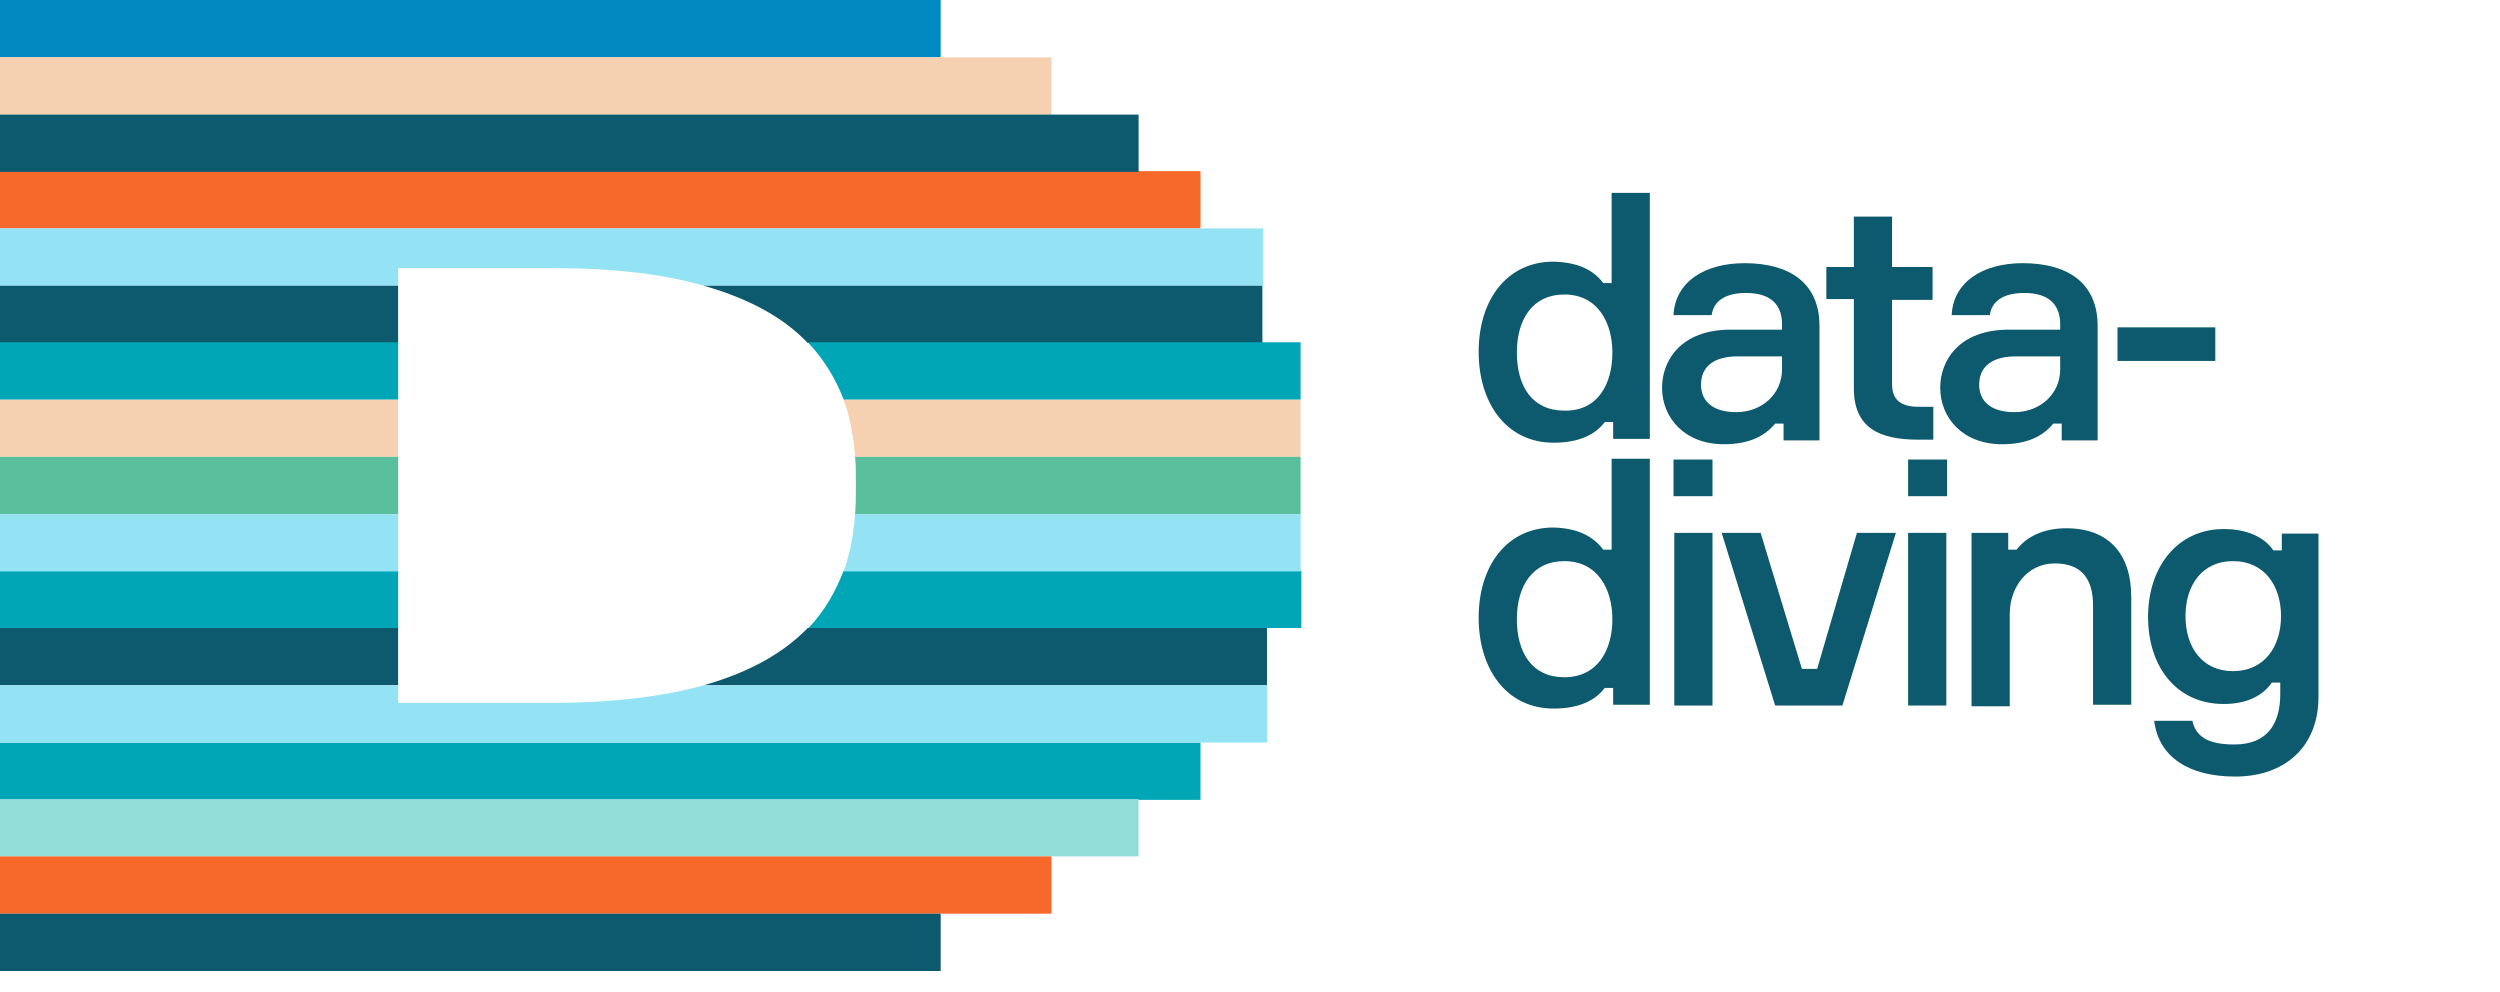
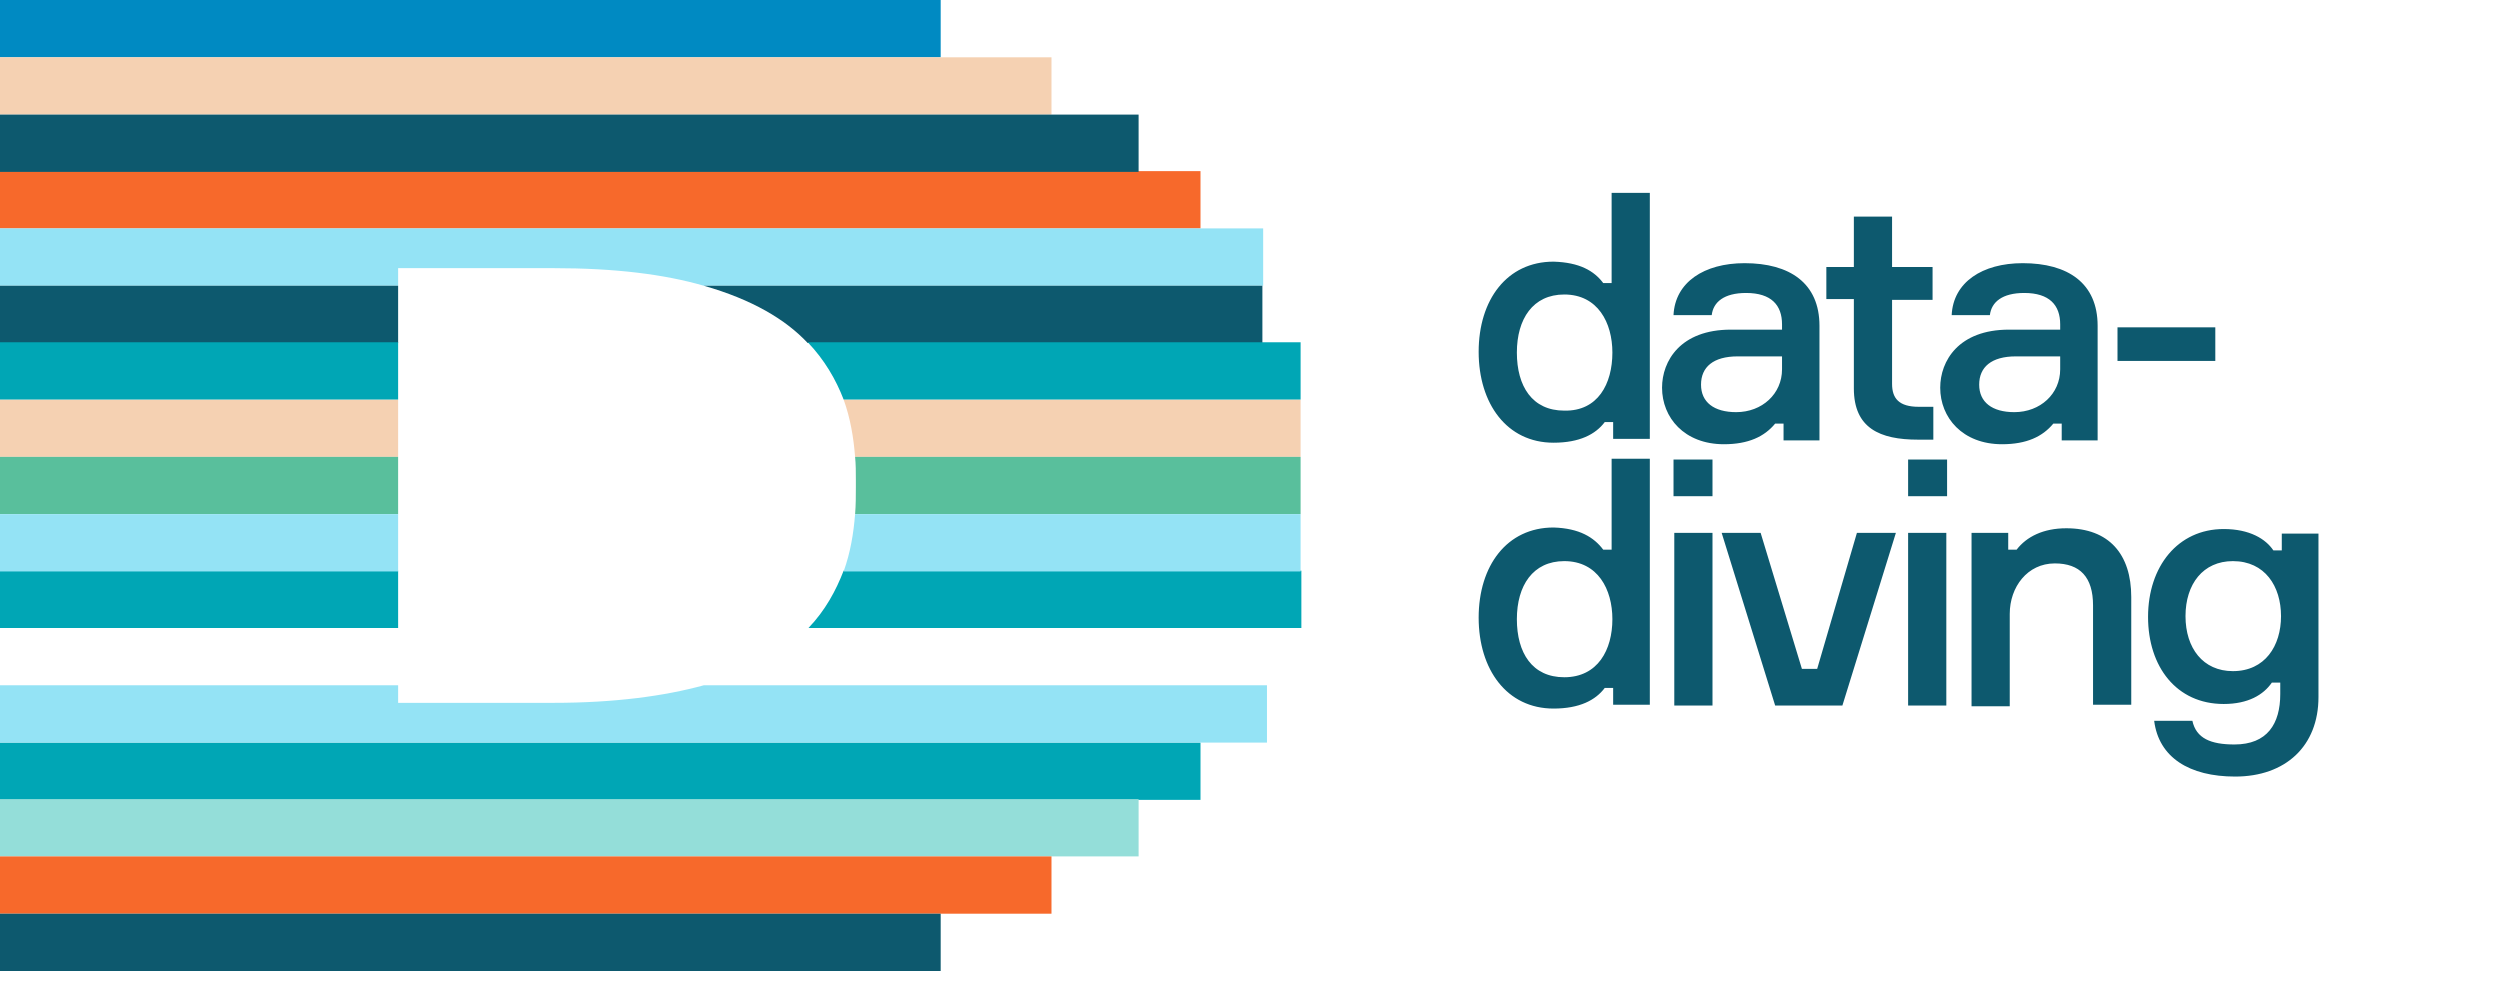
<svg xmlns="http://www.w3.org/2000/svg" width="985" height="391" fill="none">
  <path fill="#008AC2" d="M370.63 0H0v22.575h370.63V0Z" />
  <path fill="#F5D1B2" d="M414.286 22.575H0V45.15h414.286V22.575Z" />
  <path fill="#00A6B5" d="M472.997 292.573H0v22.575h472.997v-22.575Z" />
  <path fill="#94DED9" d="M448.609 314.847H0v22.575h448.609v-22.575Z" />
  <path fill="#F7692B" d="M472.997 67.424H0V90h472.997V67.424ZM414.286 337.422H0v22.575h414.286v-22.575Z" />
  <path fill="#0D596E" d="M448.609 45.15H0v22.575h448.609V45.15ZM370.63 359.997H0v22.575h370.63v-22.575Z" />
  <path fill="#94E3F5" d="M0 90v22.574h156.863v-6.923h61.119c24.388 0 43.657 2.408 59.313 6.923h220.391V89.999H0Z" />
  <path fill="#0D596E" d="M156.863 112.574H0v22.575h156.863v-22.575ZM277.295 112.574c18.968 5.418 32.215 13.244 40.947 22.575h179.142v-22.575H277.295Z" />
  <path fill="#F5D1B2" d="M332.393 157.423c2.709 7.525 3.914 15.05 4.516 22.575h175.529v-22.575H332.393ZM156.863 157.423H0v22.575h156.863v-22.575Z" />
  <path fill="#00A6B5" d="M156.863 224.848H0v22.575h156.863v-22.575ZM332.393 224.848c-3.011 7.826-7.226 15.652-13.85 22.575H512.74v-22.575H332.393Z" />
  <path fill="#59BF9C" d="M156.863 179.999H0v22.575h156.863v-22.575ZM336.909 179.999c.301 3.01.301 6.02.301 9.03v3.01c0 3.311 0 6.923-.301 10.535h175.529v-22.575H336.909Z" />
  <path fill="#00A6B5" d="M156.863 134.848H0v22.575h156.863v-22.575ZM318.242 134.848c6.624 6.923 11.14 14.749 14.151 22.575h180.045v-22.575H318.242Z" />
  <path fill="#94E3F5" d="M336.909 202.573c-.602 7.526-1.807 15.051-4.516 22.576h180.045v-22.576H336.909ZM156.863 202.573H0v22.576h156.863v-22.576Z" />
-   <path fill="#0D596E" d="M318.242 247.423c-9.033 9.331-21.979 17.157-40.947 22.575h221.896v-22.575H318.242ZM156.863 247.423H0v22.575h156.863v-22.575Z" />
  <path fill="#94E3F5" d="M277.295 269.998c-15.355 4.214-34.925 6.923-59.313 6.923h-61.119v-6.923H0v22.575h499.191v-22.575H277.295Z" />
  <path fill="#0D596E" d="M631.666 111.518h3.312V76h15.054v96.922H635.58V166.3h-3.312c-3.613 4.816-9.935 8.127-20.172 8.127-18.366 0-29.506-15.351-29.506-35.819 0-20.468 11.14-35.518 29.506-35.518 10.237.301 15.957 3.612 19.57 8.428Zm3.613 27.391c0-11.739-5.72-22.876-18.968-22.876-12.344 0-18.667 9.632-18.667 22.876 0 13.244 6.022 22.876 18.667 22.876 13.248.301 18.968-10.535 18.968-22.876ZM702.721 166.902h-3.312c-4.215 5.117-10.537 8.127-20.172 8.127-15.656 0-24.388-10.535-24.388-22.274 0-10.535 7.226-22.876 27.098-22.876h20.172v-2.107c0-7.525-4.215-12.341-14.151-12.341-8.731 0-12.946 3.612-13.548 8.729h-15.054c.602-12.943 12.043-20.468 28-20.468 17.764 0 29.506 7.826 29.506 24.682v45.15h-14.151v-6.622Zm-.602-21.371v-5.117h-17.463c-9.634 0-14.451 4.214-14.451 11.137s5.118 10.836 13.849 10.836c10.237 0 18.065-7.224 18.065-16.856ZM761.432 105.197v12.943h-15.957v33.11c0 5.719 2.709 9.03 10.537 9.03h5.721v12.943h-6.022c-15.054 0-25.29-4.515-25.29-20.167v-35.217h-10.839v-12.642h10.839V85.331h15.054v19.866h15.957ZM812.314 166.902h-3.311c-4.216 5.117-10.538 8.127-20.173 8.127-15.656 0-24.387-10.535-24.387-22.274 0-10.535 7.226-22.876 27.097-22.876h20.172v-2.107c0-7.525-4.215-12.341-14.151-12.341-8.731 0-12.946 3.612-13.548 8.729h-15.054c.602-12.943 12.043-20.468 28-20.468 17.764 0 29.506 7.826 29.506 24.682v45.15h-14.151v-6.622Zm-.602-21.371v-5.117H794.25c-9.635 0-14.452 4.214-14.452 11.137s5.118 10.836 13.849 10.836c10.237 0 18.065-7.224 18.065-16.856ZM834.293 142.22v-13.244h38.538v13.244h-38.538ZM631.666 216.567h3.312v-35.819h15.054v96.923H635.58v-6.622h-3.312c-3.613 4.816-9.935 8.127-20.172 8.127-18.366 0-29.506-15.351-29.506-35.82 0-20.468 11.14-35.518 29.506-35.518 10.237.301 15.957 3.913 19.57 8.729Zm3.613 27.391c0-11.739-5.72-22.876-18.968-22.876-12.344 0-18.667 9.632-18.667 22.876 0 13.244 6.022 22.877 18.667 22.877 13.248 0 18.968-10.837 18.968-22.877ZM659.366 195.497v-14.448h15.355v14.448h-15.355Zm15.355 82.475h-15.054v-68.027h15.054v68.027ZM678.334 209.945h15.355l16.258 53.578h6.022l15.656-53.578h15.355l-21.076 68.026h-26.495l-21.075-68.026ZM751.797 195.497v-14.448h15.355v14.448h-15.355Zm15.054 82.475h-15.054v-68.027h15.054v68.027ZM824.659 277.972V238.54c0-11.137-5.119-16.555-15.054-16.555-10.839 0-17.764 9.331-17.764 19.866v36.422h-15.054v-68.328h14.452v6.622h3.312c3.914-5.117 10.537-8.428 19.57-8.428 16.86 0 25.592 10.234 25.592 27.09v42.442h-15.054v.301ZM913.477 209.945v64.716c0 19.264-12.946 31.304-32.817 31.304-18.065 0-30.108-7.525-31.915-21.973h15.054c1.505 6.923 7.226 9.331 16.559 9.331 12.947 0 18.065-8.127 18.065-19.866v-4.515h-3.312c-3.312 4.816-9.333 8.428-18.968 8.428-18.667 0-29.807-14.749-29.807-34.314 0-19.867 11.743-34.616 29.807-34.616 10.237 0 16.56 3.913 19.571 8.428h3.311v-6.622h14.452v-.301Zm-14.753 32.81c0-11.74-6.322-21.673-18.968-21.673-11.742 0-18.667 9.03-18.667 21.673 0 12.642 6.925 21.672 18.667 21.672 12.646 0 18.968-9.933 18.968-21.672Z" />
</svg>